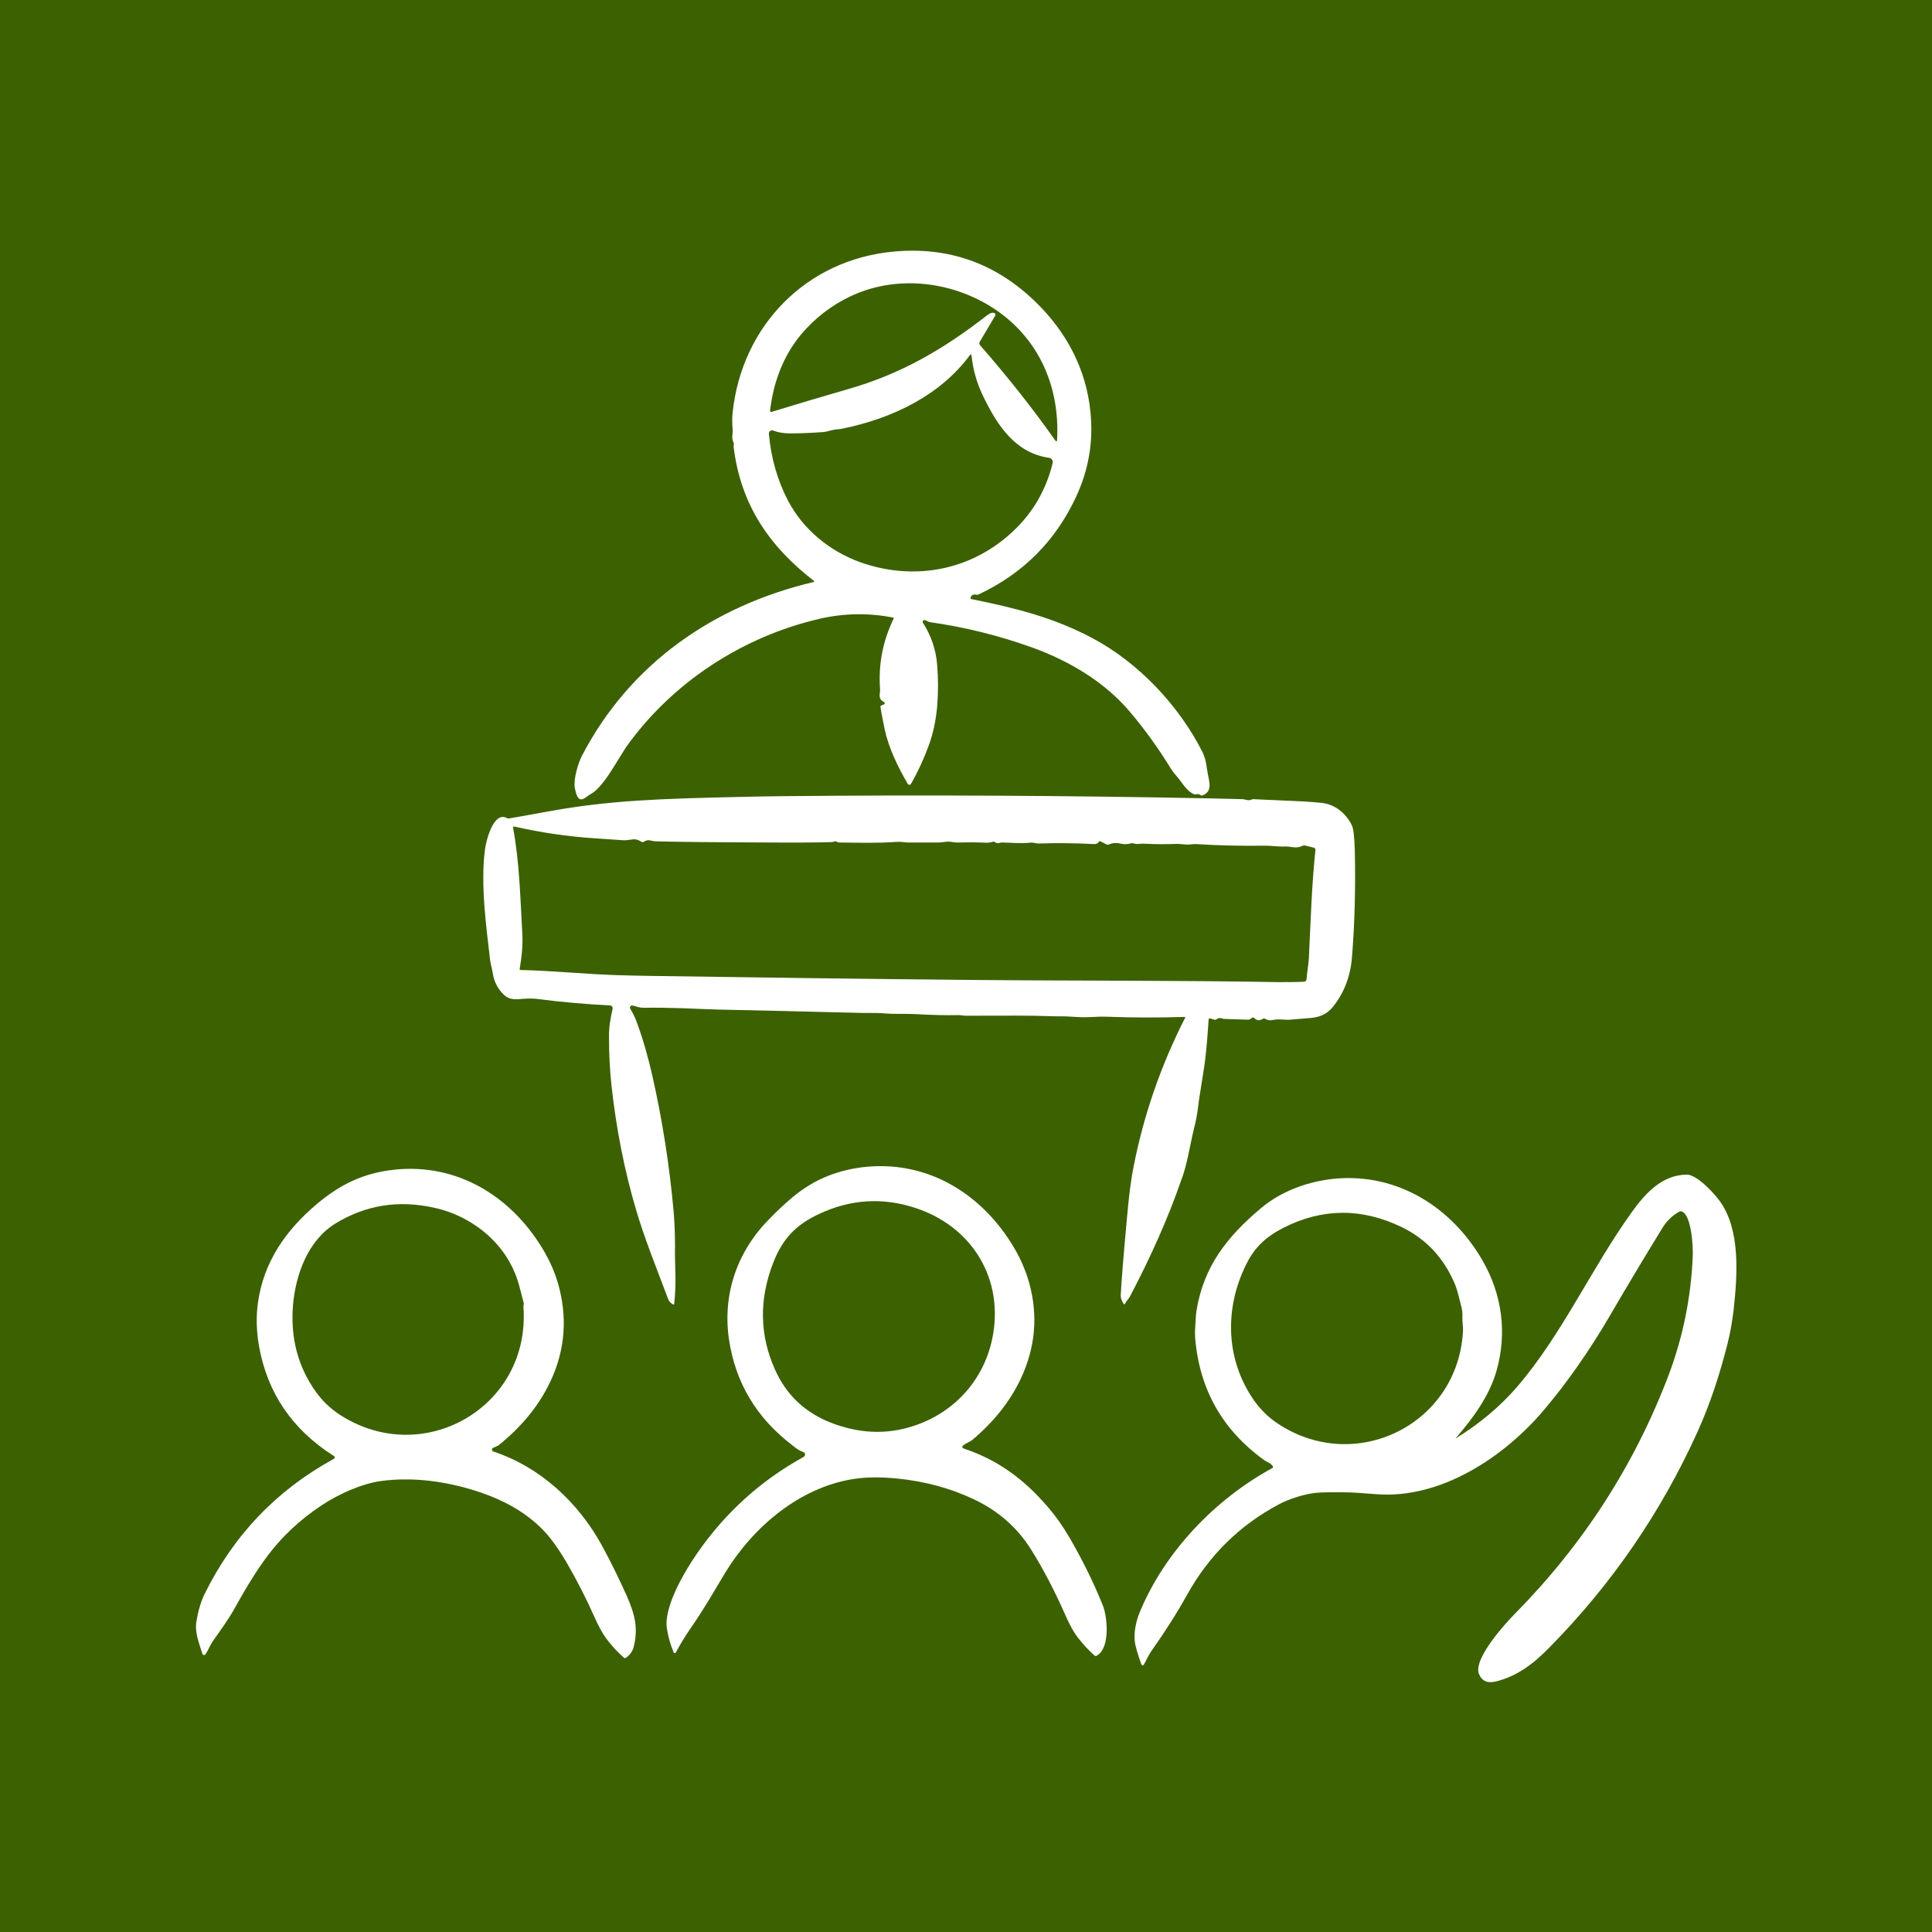
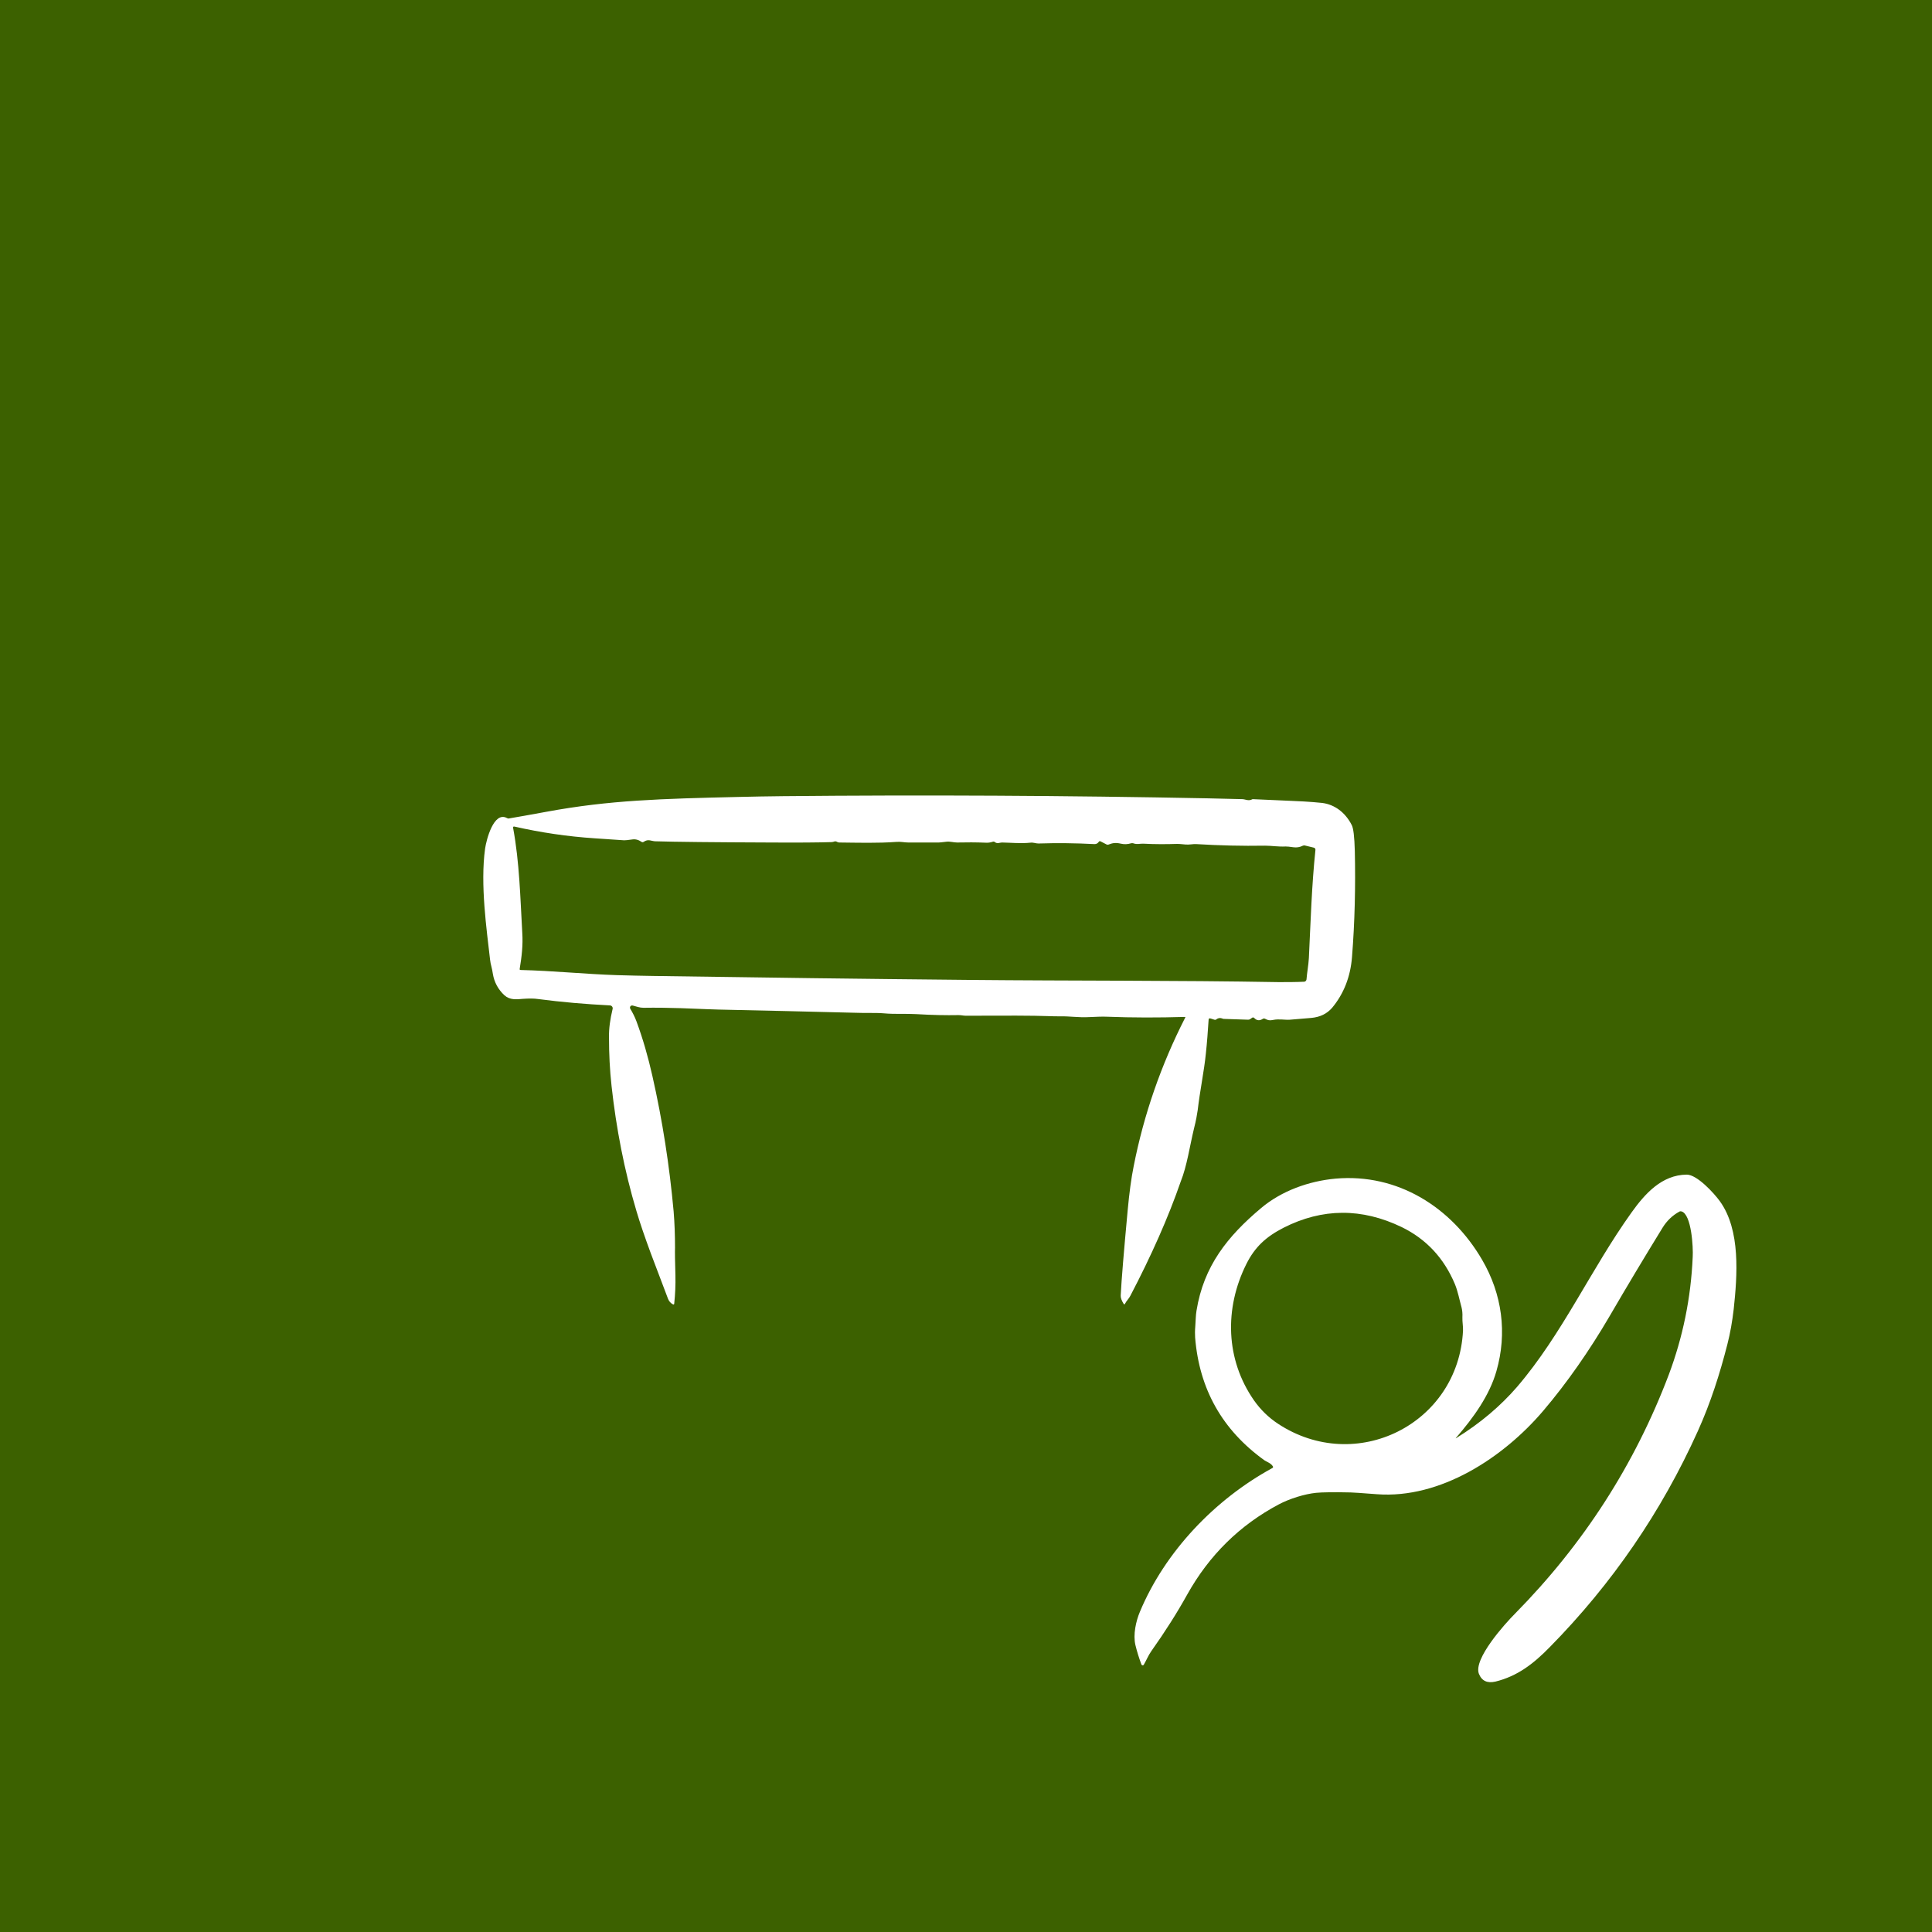
<svg xmlns="http://www.w3.org/2000/svg" width="64" height="64" viewBox="0 0 64 64" fill="none">
  <rect width="64" height="64" fill="#3C6100" />
-   <path d="M19.27 26.479C19.369 26.466 19.474 26.354 19.573 26.301C19.843 26.163 20.16 25.682 20.318 25.425C20.595 24.983 20.733 24.759 20.733 24.759C22.248 22.625 24.58 21.09 27.156 20.497C27.96 20.312 28.77 20.299 29.581 20.457C29.607 20.464 29.614 20.477 29.601 20.497C29.245 21.235 29.093 22.006 29.153 22.823C29.166 22.981 29.06 23.139 29.284 23.257C29.317 23.277 29.317 23.323 29.278 23.337L29.199 23.369C29.172 23.376 29.166 23.396 29.166 23.422C29.205 23.666 29.258 23.91 29.304 24.153C29.442 24.793 29.746 25.405 30.068 25.965C30.095 26.011 30.161 26.005 30.18 25.965C30.411 25.557 30.602 25.142 30.754 24.727C30.912 24.305 31.004 23.863 31.044 23.402C31.083 22.941 31.083 22.48 31.044 22.019C31.004 21.518 30.846 21.057 30.576 20.635C30.543 20.589 30.589 20.53 30.642 20.543C30.694 20.556 30.734 20.596 30.8 20.609C31.966 20.774 33.106 21.057 34.219 21.459C35.431 21.9 36.617 22.605 37.447 23.6C37.935 24.18 38.376 24.793 38.772 25.438C38.824 25.53 38.916 25.642 39.035 25.781C39.187 25.959 39.318 26.222 39.569 26.314C39.588 26.321 39.602 26.321 39.621 26.314C39.674 26.295 39.727 26.308 39.773 26.341C39.793 26.354 39.812 26.36 39.839 26.347C40.069 26.255 40.096 26.077 40.05 25.84C40.017 25.682 39.99 25.524 39.964 25.359C39.944 25.194 39.898 25.049 39.839 24.924C39.061 23.376 37.711 21.946 36.182 21.136C34.891 20.451 33.633 20.141 32.177 19.845C32.157 19.838 32.144 19.818 32.15 19.799C32.183 19.706 32.249 19.68 32.341 19.7C32.368 19.706 32.394 19.706 32.414 19.693C33.89 19.001 34.97 17.921 35.655 16.439C36.064 15.556 36.222 14.627 36.123 13.652C35.985 12.235 35.332 10.997 34.298 9.995C32.98 8.717 31.412 8.164 29.594 8.335C26.702 8.605 24.58 10.793 24.271 13.652C24.251 13.81 24.251 14.014 24.271 14.251C24.277 14.377 24.225 14.508 24.297 14.653C24.31 14.673 24.31 14.699 24.31 14.719C24.304 14.759 24.297 14.778 24.304 14.818C24.541 16.715 25.47 18.086 26.965 19.245C26.979 19.258 26.972 19.278 26.959 19.278C23.638 20.062 20.871 21.979 19.277 25.036C19.145 25.293 18.994 25.814 19.04 26.097C19.073 26.229 19.112 26.499 19.27 26.479ZM26.524 11.095C26.979 10.549 27.532 10.12 28.171 9.817C29.614 9.132 31.34 9.29 32.697 10.081C34.318 11.023 35.128 12.703 35.016 14.594C35.016 14.614 34.983 14.627 34.97 14.607C34.193 13.507 33.356 12.453 32.467 11.438C32.44 11.405 32.434 11.359 32.453 11.326L32.961 10.47C32.994 10.417 32.98 10.384 32.921 10.364C32.895 10.358 32.855 10.358 32.809 10.377C32.783 10.391 32.75 10.404 32.717 10.43C31.267 11.563 29.851 12.387 28.105 12.887C27.262 13.131 26.412 13.382 25.555 13.645C25.529 13.652 25.509 13.632 25.509 13.606C25.615 12.69 25.931 11.814 26.524 11.095ZM26.096 16.57C25.753 15.905 25.542 15.174 25.47 14.37C25.463 14.291 25.542 14.232 25.615 14.264C25.766 14.324 25.957 14.357 26.181 14.357C26.55 14.357 26.926 14.337 27.295 14.311C27.348 14.304 27.433 14.284 27.552 14.251C27.677 14.218 27.796 14.225 27.907 14.199C29.555 13.863 31.142 13.105 32.137 11.754C32.15 11.735 32.183 11.741 32.183 11.768C32.229 12.242 32.361 12.703 32.578 13.145C33.046 14.106 33.639 15.009 34.759 15.167C34.838 15.18 34.891 15.259 34.871 15.338C34.654 16.228 34.219 16.979 33.56 17.598C32.183 18.896 30.286 19.265 28.481 18.619C27.473 18.25 26.603 17.539 26.096 16.57Z" fill="white" />
  <path d="M39.556 37.37C39.622 37.113 39.655 36.915 39.675 36.777C39.747 36.151 39.892 35.452 39.945 34.906C39.985 34.543 40.011 34.168 40.037 33.779C40.037 33.739 40.064 33.726 40.103 33.739L40.228 33.779C40.255 33.786 40.275 33.786 40.294 33.766C40.354 33.72 40.419 33.713 40.492 33.739C40.512 33.753 40.538 33.753 40.558 33.753L41.348 33.779C41.375 33.779 41.395 33.772 41.414 33.759L41.48 33.713C41.5 33.7 41.526 33.7 41.546 33.72C41.632 33.812 41.724 33.819 41.829 33.753C41.849 33.739 41.875 33.733 41.902 33.746C42.007 33.799 42.053 33.812 42.178 33.786C42.37 33.746 42.567 33.792 42.732 33.779C42.969 33.759 43.206 33.739 43.437 33.72C43.733 33.693 43.957 33.581 44.129 33.384C44.517 32.916 44.735 32.356 44.787 31.704C44.88 30.531 44.906 29.358 44.88 28.186C44.867 27.718 44.834 27.428 44.774 27.323C44.563 26.914 44.214 26.651 43.799 26.598C43.746 26.591 43.351 26.552 42.824 26.532L41.5 26.473C41.493 26.473 41.487 26.473 41.48 26.479C41.355 26.545 41.25 26.473 41.151 26.473C40.775 26.466 40.4 26.453 40.024 26.446C35.327 26.354 30.629 26.328 25.932 26.374C25.438 26.38 24.95 26.387 24.456 26.4C21.907 26.459 20.187 26.506 18.118 26.888C17.532 26.993 17.117 27.072 16.86 27.112C16.84 27.118 16.814 27.112 16.794 27.099C16.353 26.861 16.109 27.83 16.069 28.113C15.905 29.299 16.122 30.801 16.234 31.789C16.241 31.868 16.26 31.947 16.28 32.026C16.3 32.099 16.313 32.178 16.326 32.257C16.372 32.54 16.504 32.778 16.708 32.969C16.893 33.133 17.104 33.107 17.334 33.087C17.532 33.074 17.697 33.074 17.822 33.094C18.619 33.199 19.416 33.265 20.2 33.305C20.266 33.305 20.312 33.37 20.292 33.43C20.213 33.759 20.167 34.075 20.174 34.372C20.174 34.912 20.2 35.446 20.259 35.979C20.411 37.363 20.681 38.773 21.083 40.117C21.195 40.499 21.353 40.96 21.557 41.514C21.748 42.021 21.939 42.528 22.131 43.029C22.163 43.108 22.216 43.167 22.289 43.207C22.315 43.22 22.335 43.213 22.335 43.18C22.368 42.871 22.381 42.561 22.374 42.251C22.361 41.777 22.355 41.467 22.361 41.329C22.361 40.927 22.348 40.532 22.315 40.13C22.177 38.615 21.946 37.119 21.61 35.637C21.472 35.024 21.3 34.418 21.083 33.832C21.03 33.687 20.958 33.548 20.879 33.417C20.846 33.357 20.898 33.291 20.964 33.311C21.09 33.344 21.188 33.384 21.32 33.384C21.735 33.377 22.15 33.384 22.559 33.397C23.27 33.423 23.685 33.443 23.797 33.443C25.293 33.476 26.788 33.509 28.277 33.548C28.482 33.555 28.653 33.555 28.778 33.555C28.969 33.555 29.134 33.555 29.279 33.568C29.634 33.601 30.023 33.575 30.346 33.594C30.906 33.627 31.361 33.634 31.716 33.627C31.828 33.621 31.907 33.647 31.986 33.647C33.311 33.641 34.227 33.641 34.721 33.66C34.872 33.667 35.004 33.667 35.103 33.667C35.432 33.66 35.748 33.713 36.071 33.693C36.341 33.68 36.539 33.674 36.658 33.68C37.521 33.713 38.384 33.713 39.247 33.687C39.267 33.687 39.273 33.693 39.26 33.713C38.463 35.275 37.89 36.922 37.554 38.635C37.474 39.03 37.409 39.517 37.356 40.09C37.231 41.441 37.152 42.377 37.125 42.91C37.119 42.983 37.152 43.082 37.224 43.194C37.237 43.213 37.251 43.213 37.264 43.194C37.316 43.088 37.402 43.016 37.448 42.917C38.14 41.593 38.7 40.334 39.115 39.135C39.319 38.628 39.411 37.969 39.556 37.37ZM32.118 32.461C28.627 32.428 25.141 32.382 21.649 32.33C21.248 32.323 20.839 32.316 20.437 32.303C19.403 32.27 18.316 32.158 17.249 32.132C17.222 32.132 17.209 32.119 17.216 32.092C17.282 31.691 17.328 31.315 17.301 30.9C17.235 29.74 17.209 28.568 16.998 27.428C16.992 27.388 17.005 27.375 17.044 27.382C17.914 27.579 18.803 27.711 19.699 27.77C20.022 27.79 20.352 27.817 20.674 27.836C20.714 27.836 20.8 27.83 20.931 27.81C21.043 27.79 21.149 27.817 21.254 27.889C21.274 27.902 21.3 27.902 21.32 27.889C21.478 27.777 21.577 27.869 21.715 27.869C22.374 27.889 23.633 27.902 25.504 27.909C26.446 27.915 27.131 27.909 27.546 27.896C27.572 27.896 27.592 27.889 27.619 27.883C27.658 27.863 27.698 27.869 27.73 27.889C27.75 27.902 27.777 27.909 27.803 27.909C28.429 27.915 29.068 27.935 29.694 27.889C29.839 27.876 29.964 27.909 30.089 27.909C30.425 27.909 30.761 27.909 31.097 27.909C31.117 27.909 31.203 27.902 31.354 27.883C31.473 27.869 31.591 27.909 31.703 27.909C32.019 27.902 32.336 27.902 32.645 27.915C32.731 27.922 32.81 27.909 32.889 27.883C32.915 27.876 32.935 27.876 32.955 27.896C33.047 27.962 33.113 27.909 33.192 27.909C33.502 27.915 33.825 27.948 34.134 27.915C34.227 27.902 34.312 27.942 34.398 27.942C35.017 27.922 35.636 27.929 36.256 27.962C36.302 27.962 36.348 27.948 36.381 27.909L36.401 27.883C36.414 27.863 36.434 27.863 36.453 27.869L36.658 27.975C36.671 27.981 36.691 27.981 36.71 27.981C36.862 27.922 36.961 27.909 37.132 27.948C37.244 27.975 37.356 27.968 37.468 27.935C37.494 27.929 37.514 27.929 37.54 27.935C37.659 27.981 37.778 27.942 37.876 27.948C38.252 27.968 38.627 27.968 39.003 27.955C39.049 27.955 39.135 27.962 39.267 27.975C39.392 27.988 39.517 27.955 39.629 27.962C40.386 28.008 41.151 28.027 41.908 28.014C42.119 28.014 42.356 28.054 42.587 28.041C42.633 28.041 42.725 28.047 42.85 28.067C42.956 28.08 43.055 28.067 43.16 28.014C43.18 28.008 43.2 28.001 43.226 28.008L43.523 28.08C43.555 28.087 43.582 28.12 43.575 28.159C43.45 29.352 43.417 30.538 43.358 31.737C43.345 31.967 43.298 32.211 43.279 32.448C43.272 32.488 43.239 32.521 43.2 32.521C42.923 32.534 42.64 32.534 42.356 32.534C38.944 32.474 35.531 32.494 32.118 32.461Z" fill="white" />
-   <path d="M35.59 51.218C35.353 50.783 35.116 50.421 34.885 50.131C34.088 49.142 33.172 48.398 31.94 47.99C31.861 47.963 31.855 47.924 31.921 47.871C32 47.805 32.131 47.766 32.217 47.693C32.935 47.087 33.469 46.408 33.818 45.664C34.299 44.636 34.391 43.582 34.095 42.502C33.969 42.054 33.772 41.606 33.489 41.164C32.401 39.445 30.61 38.417 28.561 38.667C27.618 38.786 26.828 39.142 26.13 39.767C25.925 39.945 25.728 40.13 25.543 40.321C24.443 41.401 23.929 42.824 24.146 44.353C24.357 45.796 25.056 46.968 26.248 47.878C26.373 47.976 26.446 48.042 26.61 48.102C26.683 48.128 26.689 48.22 26.624 48.26C25.214 49.037 24.034 50.098 23.099 51.448C22.677 52.054 21.985 53.227 22.091 53.939C22.13 54.202 22.203 54.466 22.315 54.736C22.328 54.769 22.374 54.769 22.387 54.742C22.532 54.472 22.69 54.209 22.868 53.952C23.323 53.3 23.652 52.713 24.034 52.081C24.95 50.585 26.479 49.281 28.251 48.998C28.686 48.925 29.173 48.925 29.72 48.978C30.629 49.07 31.466 49.294 32.224 49.65C33.054 50.032 33.699 50.599 34.16 51.336C34.569 51.989 34.951 52.727 35.313 53.55C35.445 53.846 35.57 54.071 35.702 54.242C35.867 54.459 36.051 54.657 36.256 54.841C36.275 54.861 36.302 54.861 36.328 54.848C36.789 54.598 36.677 53.57 36.545 53.214C36.302 52.601 35.992 51.943 35.59 51.218ZM30.254 47.239C29.351 47.535 28.429 47.489 27.487 47.113C26.65 46.777 26.044 46.198 25.675 45.374C25.161 44.234 25.141 43.055 25.609 41.843C25.919 41.046 26.347 40.578 27.144 40.209C28.172 39.728 29.226 39.662 30.293 40.005C32.21 40.617 33.291 42.39 32.863 44.379C32.566 45.75 31.584 46.81 30.254 47.239Z" fill="white" />
-   <path d="M19.936 51.192C19.166 49.782 17.901 48.596 16.339 48.082C16.287 48.062 16.28 47.983 16.333 47.964L16.464 47.904C16.484 47.898 16.504 47.885 16.524 47.871C17.242 47.291 17.782 46.646 18.151 45.928C18.685 44.893 18.81 43.813 18.533 42.693C18.421 42.238 18.23 41.784 17.96 41.342C16.899 39.603 15.127 38.529 13.065 38.747C12.037 38.859 11.28 39.227 10.495 39.886C9.468 40.749 8.73 41.81 8.545 43.154C8.479 43.622 8.493 44.109 8.585 44.617C8.862 46.145 9.679 47.351 11.042 48.221C11.108 48.26 11.108 48.3 11.036 48.339C9.151 49.373 7.728 50.869 6.773 52.812C6.655 53.056 6.562 53.366 6.503 53.741C6.45 54.084 6.602 54.459 6.707 54.789C6.72 54.828 6.78 54.842 6.806 54.802C6.898 54.664 6.958 54.499 7.05 54.367C7.313 53.992 7.577 53.636 7.801 53.227C8.19 52.523 8.552 51.949 8.881 51.515C9.349 50.895 9.929 50.349 10.64 49.874C11.227 49.485 11.991 49.143 12.65 49.057C13.572 48.939 14.554 49.031 15.588 49.334C16.471 49.597 17.281 49.98 17.94 50.632C18.217 50.902 18.5 51.297 18.803 51.818C19.119 52.371 19.416 52.944 19.673 53.524C19.824 53.867 19.963 54.117 20.081 54.275C20.253 54.506 20.45 54.723 20.668 54.914C20.688 54.927 20.707 54.934 20.727 54.921C20.865 54.828 20.951 54.71 20.991 54.558C21.149 53.946 21.03 53.471 20.76 52.859C20.503 52.292 20.233 51.732 19.936 51.192ZM11.253 46.863C10.944 46.659 10.68 46.409 10.463 46.106C9.87 45.276 9.619 44.32 9.705 43.246C9.791 42.232 10.192 41.099 11.108 40.532C12.11 39.919 13.203 39.741 14.396 40.011C14.639 40.064 14.857 40.137 15.048 40.216C16.089 40.651 16.912 41.494 17.202 42.601C17.248 42.785 17.301 42.97 17.347 43.154C17.354 43.174 17.354 43.2 17.347 43.22C17.341 43.253 17.334 43.286 17.341 43.319C17.565 46.613 14.014 48.655 11.253 46.863Z" fill="white" />
  <path d="M55.876 38.911C55.046 38.918 54.486 39.55 54.044 40.169C52.7 42.047 51.752 44.195 50.256 45.941C49.709 46.573 49.044 47.14 48.246 47.634C48.22 47.654 48.214 47.647 48.24 47.621C48.806 46.968 49.34 46.231 49.571 45.42C49.933 44.162 49.762 42.871 49.096 41.731C48.082 39.992 46.303 38.865 44.248 39.043C43.358 39.122 42.449 39.451 41.777 40.018C40.663 40.953 39.873 41.942 39.636 43.417C39.609 43.569 39.609 43.76 39.596 43.925C39.583 44.076 39.583 44.202 39.59 44.307C39.728 46.02 40.492 47.37 41.882 48.372C41.955 48.425 42.1 48.464 42.166 48.576C42.179 48.596 42.172 48.616 42.152 48.629C40.255 49.663 38.595 51.389 37.758 53.399C37.633 53.695 37.528 54.15 37.613 54.499C37.666 54.716 37.732 54.927 37.811 55.138C37.824 55.171 37.87 55.178 37.89 55.145C37.975 55 38.041 54.835 38.134 54.703C38.601 54.044 38.997 53.418 39.326 52.825C40.057 51.514 41.072 50.52 42.363 49.834C42.726 49.643 43.213 49.492 43.595 49.452C43.806 49.432 44.188 49.426 44.742 49.439C44.807 49.439 45.097 49.459 45.611 49.498C47.713 49.657 49.801 48.286 51.119 46.738C51.91 45.809 52.661 44.728 53.319 43.602C53.893 42.614 54.479 41.639 55.078 40.664C55.217 40.44 55.401 40.262 55.632 40.136C55.652 40.123 55.678 40.123 55.704 40.13C56.034 40.229 56.093 41.329 56.073 41.639C56.014 43.002 55.744 44.3 55.283 45.532C54.156 48.51 52.456 51.152 50.19 53.451C49.847 53.794 48.8 54.96 48.991 55.448C49.09 55.691 49.274 55.764 49.538 55.705C50.263 55.527 50.796 55.118 51.336 54.565C53.405 52.463 55.039 50.078 56.245 47.403C56.666 46.468 56.969 45.519 57.22 44.538C57.319 44.155 57.384 43.767 57.431 43.371C57.549 42.264 57.668 40.749 56.969 39.787C56.778 39.524 56.218 38.911 55.876 38.911ZM42.33 47.16C42.021 46.955 41.757 46.698 41.54 46.389C40.598 45.038 40.551 43.345 41.289 41.869C41.573 41.303 41.942 40.967 42.521 40.67C43.806 40.018 45.111 40.011 46.435 40.65C47.245 41.046 47.831 41.672 48.194 42.535C48.293 42.772 48.345 43.055 48.418 43.319C48.438 43.404 48.451 43.51 48.444 43.635C48.438 43.786 48.471 43.944 48.464 44.083C48.306 47.179 44.913 48.866 42.33 47.16Z" fill="white" />
</svg>